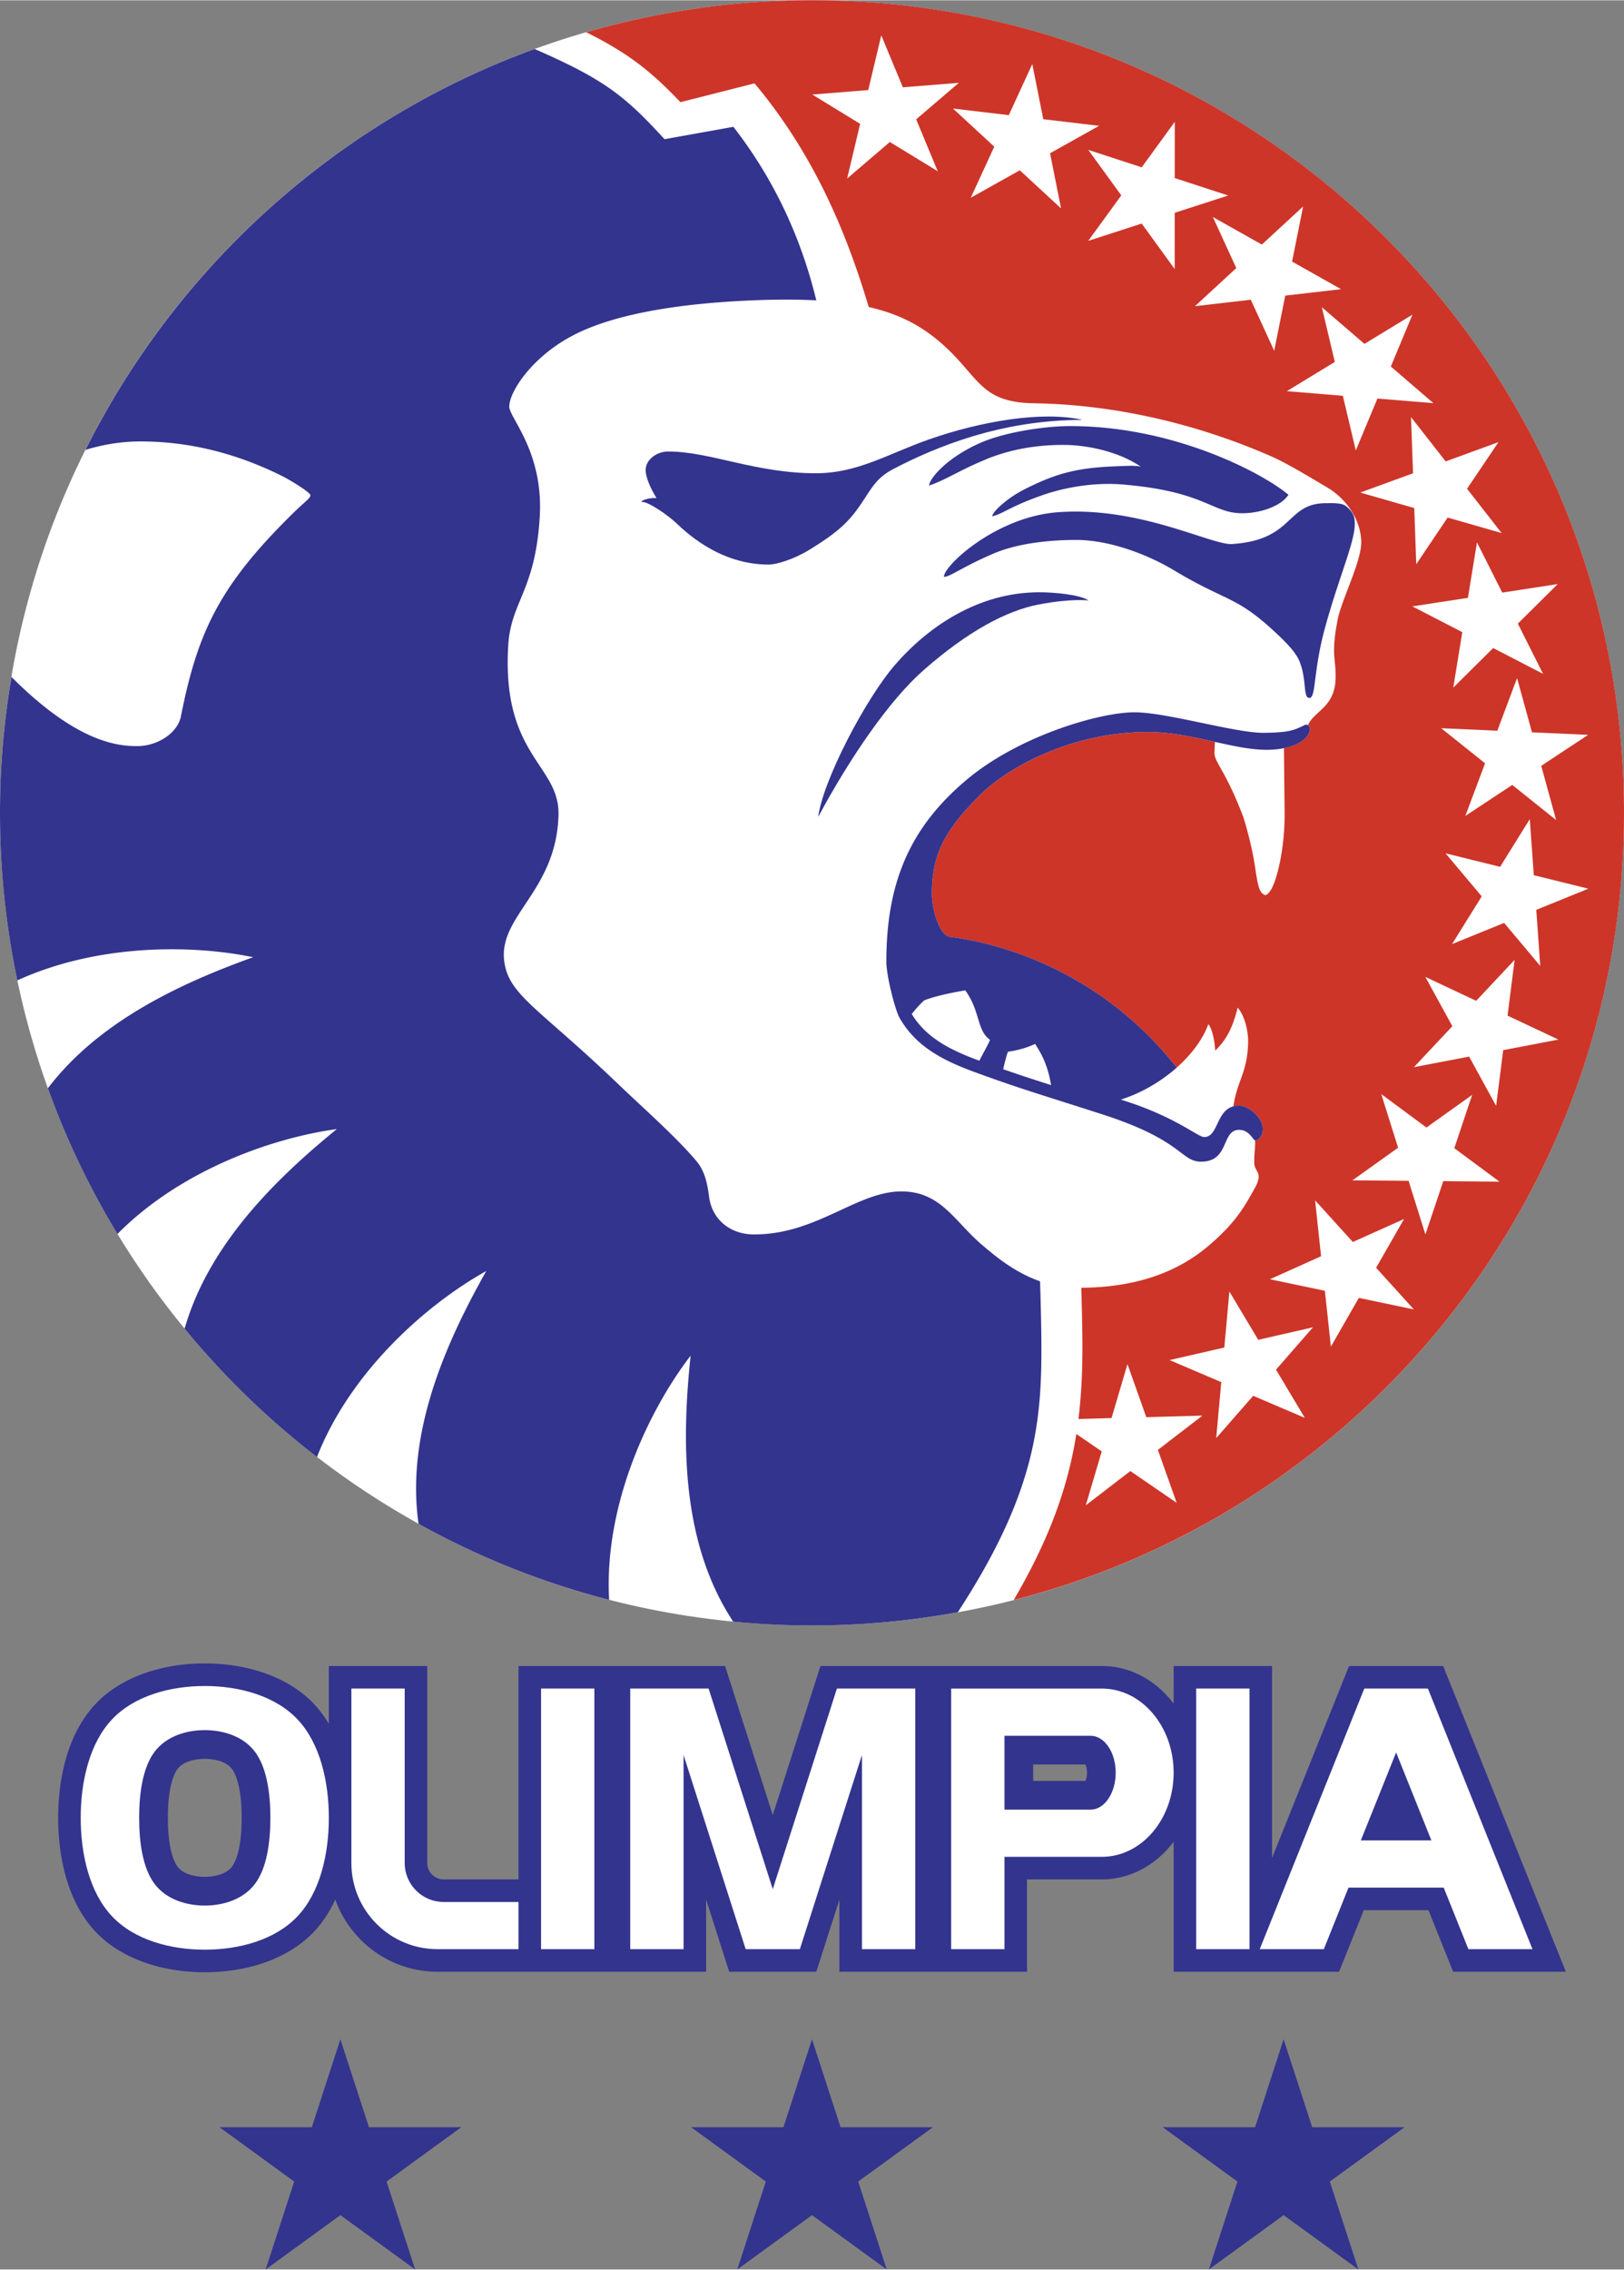
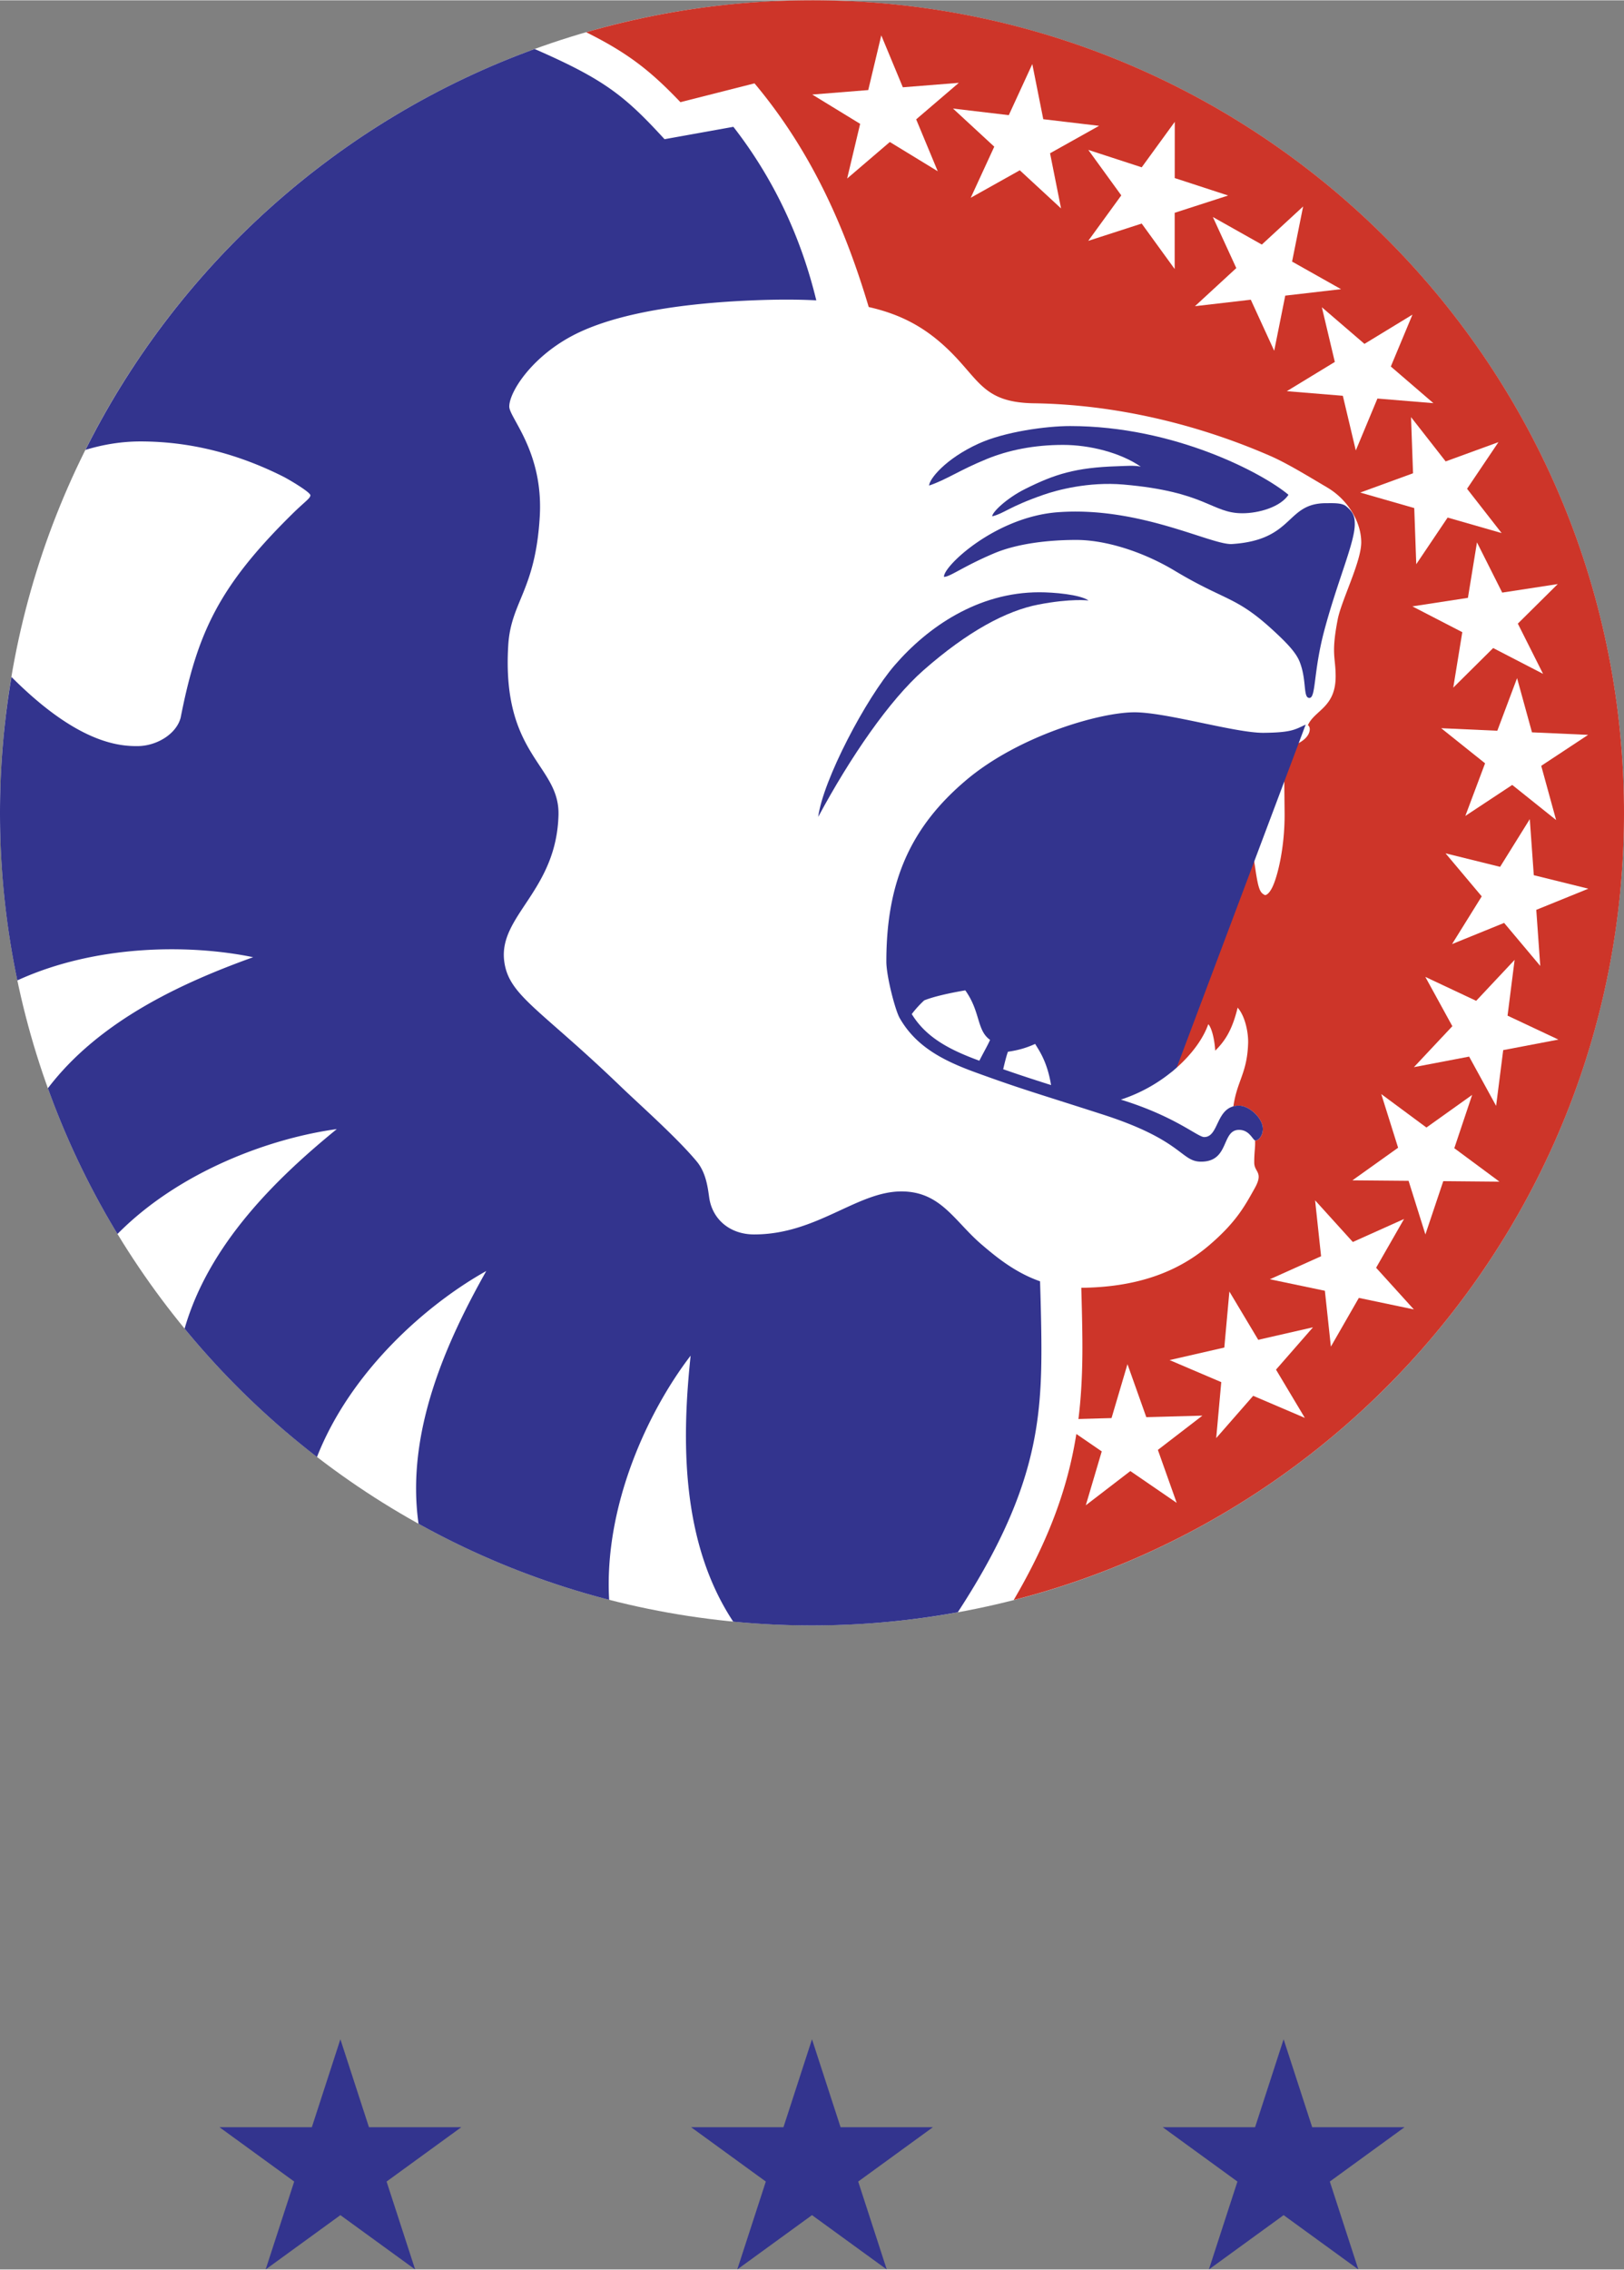
<svg xmlns="http://www.w3.org/2000/svg" width="1790" height="2500" viewBox="0 0 435.598 608.223">
  <rect x="0" y="0" width="435.598" height="608.223" fill="#808080" stroke="none" />
  <path d="M435.582 217.801c0 120.277-97.502 217.782-217.784 217.782C97.521 435.583.015 338.078.015 217.801.015 97.521 97.521.016 217.798.016c120.282 0 217.784 97.505 217.784 217.785z" fill="#fff" />
-   <path d="M387.095 446.472h-25.244L341.2 497.91v-51.438h-26.4v10.089c-4.646-6.162-11.546-10.089-19.25-10.089h-75.483l-12.791 39.965-12.793-39.965h-55.408v57.2H119a4.404 4.404 0 0 1-4.4-4.4v-52.8H88.2v15.499c-1.115-1.869-2.419-3.666-3.967-5.307-6.509-6.914-17.192-10.88-29.309-10.88s-22.798 3.966-29.308 10.88c-8.716 9.255-10.018 23.087-10.018 30.508 0 7.42 1.301 21.256 10.018 30.512 6.508 6.909 17.191 10.875 29.308 10.875s22.799-3.966 29.309-10.879c2.441-2.592 4.283-5.548 5.696-8.615 4.036 11.266 14.787 19.357 27.42 19.357h72.05v-19.345l6.193 19.345h23.366l6.191-19.345v19.345h50.325v-24.75h20.075c7.704 0 14.604-3.928 19.25-10.09v34.84h44.373l6.626-16.5h17.347l6.626 16.5H420l-32.905-81.95zM62.25 500.229c-1.914 2.557-6.092 2.755-7.326 2.755s-5.412-.198-7.325-2.755c-.774-1.035-2.574-4.374-2.574-13.058 0-8.68 1.8-12.023 2.574-13.059 1.912-2.557 6.09-2.754 7.325-2.754s5.413.197 7.326 2.754c.773 1.035 2.574 4.379 2.574 13.059.001 8.684-1.8 12.023-2.574 13.058zm228.882-22.958h-14.007v-4.4h14.007c.208.451.43 1.109.43 2.2 0 1.096-.222 1.753-.43 2.2z" fill="#33348e" />
-   <path d="M139.074 509.722v12.649h-21.725c-12.757 0-23.1-10.342-23.1-23.1v-46.75h14.3v46.75c0 5.771 4.678 10.45 10.45 10.45h20.075v.001zM159.424 522.371h-14.299v-69.85h14.299v69.85zM335.15 522.371h-14.3v-69.85h14.3v69.85zM383.004 452.521H365.94l-28.045 69.85h17.188l6.624-16.5h25.528l6.626 16.5h17.188l-28.045-69.85zm-17.994 40.701l9.465-23.573 9.463 23.573H365.01zM292.524 465.172c3.717 0 6.737 4.434 6.737 9.899 0 5.47-3.021 9.9-6.737 9.9h-23.1v-19.8h23.1v.001zm-37.399-12.651v69.85h14.3v-24.75h26.125c10.63 0 19.25-10.093 19.25-22.55 0-12.452-8.62-22.55-19.25-22.55h-40.425zM224.483 452.521l-17.208 53.763-17.21-53.763h-21.016v69.85h14.3v-52.039l16.66 52.039h14.533l16.657-52.039v52.039h14.3v-69.85h-21.016zM72.524 487.172c0 6.492-.925 13.419-4.11 17.673-3.185 4.254-8.63 5.839-13.49 5.839-4.859 0-10.305-1.585-13.49-5.839-3.185-4.254-4.11-11.181-4.11-17.673 0-6.493.925-13.415 4.11-17.674 3.186-4.254 8.631-5.839 13.49-5.839 4.86 0 10.306 1.585 13.49 5.839 3.186 4.259 4.11 11.181 4.11 17.674zm7.304-26.361c-6.022-6.395-15.714-8.977-24.904-8.977-9.189 0-18.881 2.582-24.904 8.977-6.021 6.394-8.371 16.603-8.371 26.361s2.35 19.967 8.371 26.361c6.022 6.397 15.715 8.976 24.904 8.976s18.881-2.578 24.904-8.976c6.021-6.395 8.372-16.604 8.372-26.361 0-9.759-2.351-19.968-8.372-26.361z" fill="#fff" />
  <path fill="#33348e" d="M217.798 546.524l7.661 23.564h24.775l-20.045 14.571 7.658 23.564-20.049-14.562-20.046 14.562 7.659-23.564-20.049-14.571h24.784l7.652-23.564zM344.298 546.524l7.661 23.564h24.775l-20.045 14.571 7.658 23.564-20.049-14.562-20.045 14.562 7.657-23.564-20.05-14.571h24.785l7.653-23.564zM91.299 546.524l7.662 23.564h24.776l-20.045 14.571 7.657 23.564-20.05-14.562-20.045 14.562 7.658-23.564-20.049-14.571h24.784l7.652-23.564z" />
  <path d="M314.241 287.265c.459-.372.894-.754 1.327-1.139-.434.383-.924.737-1.379 1.109l.052.03z" fill="#cd3529" />
  <path d="M215.899.008a217.836 217.836 0 0 0-58.672 8.554C168.58 14.209 174.576 19 182.509 27.311l19.872-5.045c15.88 18.94 24.625 39.849 30.631 59.951 8.667 1.963 14.747 5.392 20.272 10.419 9.423 8.581 9.811 15.166 24.059 15.382 21.785.33 43.717 5.555 63.31 14.08 4.345 1.891 9.458 5.001 15.4 8.525 5.62 3.332 9.067 9.35 9.067 14.665 0 5.225-5.329 15.563-6.316 20.675-1.814 9.376-.551 10.035-.551 15.26 0 8.358-5.642 9.033-7.442 13.086.485.304.653 1.019.353 1.917-.623 1.869-3.105 3.476-6.776 4.224l.172 17.33c.091 9.166-1.882 17.211-3.369 20.115-.683 1.329-1.379 1.94-1.886 1.946-1.358-.627-1.783-1.573-2.604-7.122-.636-4.302-1.692-8.873-3.18-13.714-4.765-12.597-7.751-14.672-7.772-17.238l.116-2.995c-5.677-1.271-11.714-2.634-18.111-2.634-19.688 0-37.014 9.012-44.988 16.986-9.763 9.763-12.805 16.226-12.805 26.4 0 4.125 2.079 11.55 5.104 11.55 13.922 1.805 40.4 9.409 60.56 35.005 4.173-3.7 7.146-7.865 8.465-11.63.859.838 1.669 3.868 1.865 7.09 2.729-2.699 4.576-5.649 6.013-11.529 2.062 2.333 2.879 6.759 2.813 9.428-.232 8.162-2.986 10.143-3.958 17.059a5.682 5.682 0 0 1 1.514-.211c2.646 0 6.006 3.06 6.35 5.715.268 2.046-1.014 3.638-2.02 3.638-.013-.004-.03-.025-.043-.034.15 1.603-.228 3.099-.206 5.97.026 2.611 2.587 2.474.111 6.874-2.586 4.598-4.884 9.045-12.375 15.399-8.902 7.555-20.203 11.116-34.125 11.25.138 4.734.258 9.685.292 13.81.21 24.024-3.02 43.579-18.42 69.88C366.737 404.554 436.483 318.17 435.589 215.9 434.541 95.617 336.181-1.041 215.899.008z" fill="#cd3529" />
  <path d="M279.32 359c-.039-4.645-.185-10.381-.349-15.637-6.802-2.38-11.945-6.682-15.593-9.792-7.425-6.325-11-14.3-21.601-14.3-11.949 0-22.675 11.528-39.492 11.528-6.558 0-11.233-4.104-12.058-9.879-.356-2.496-.803-6.6-3.3-9.625-5.225-6.323-15.498-15.402-20.35-20.073-22-21.175-30.25-24.475-31.35-33.825-1.424-12.096 14.024-18.701 14.575-39.002.366-13.518-15.29-15.811-13.476-45.531.715-11.718 7.277-14.569 8.451-34.456 1.028-17.405-8.176-26.488-8.176-29.512 0-3.85 5.775-12.925 16.477-18.746 9.637-5.242 25.599-8.754 48.669-9.715 6.536-.271 12.19-.269 17.204-.008-3.917-16.13-10.93-31.956-22.239-46.511l-18.463 3.316c-10.632-11.575-16.01-15.962-34.84-24.172C90.791 32.182 47.7 70.991 22.923 120.515c5.04-1.553 10.059-2.269 14.699-2.269 9.606 0 22.807 1.65 38.206 9.351 1.736.867 7.425 4.262 7.425 5.075 0 .838-1.469 1.669-4.949 5.1-19.616 19.341-25.381 31.782-29.857 54.555-1.189 4.414-6.479 7.538-11.484 7.58-5.21.046-16.27-.872-33.893-18.545a218.953 218.953 0 0 0-3.062 38.336 218.83 218.83 0 0 0 4.638 43.011c21.085-9.658 46.197-9.739 63.254-6.22-18.964 6.819-41.229 16.956-55.057 35.129a216.73 216.73 0 0 0 18.665 39.057c16.725-16.921 41.147-25.702 58.831-28.113-16.1 13.126-34.304 30.769-40.825 53.491a219.082 219.082 0 0 0 35.505 34.4c8.99-22.906 29.307-40.863 45.411-49.853-10.637 18.885-21.659 43.171-18.165 67.753a216.232 216.232 0 0 0 51.125 20.381c-1.427-25.154 10.373-50.476 21.853-65.446-2.352 22.206-2.769 49.818 11.422 71.294 7.576.73 15.259 1.078 23.036 1.01a218.498 218.498 0 0 0 37.198-3.52c20.896-32.007 22.615-51.038 22.421-73.072zM253.204 154.546c1.649 0 5.126-2.802 13.475-6.325 6.209-2.62 14.575-3.575 22-3.575 7.975 0 17.961 3.188 26.4 8.25 13.75 8.25 16.388 6.693 26.675 16.225 3.347 3.103 5.874 5.676 6.875 8.25 1.926 4.95.825 9.625 2.582 9.625 1.797 0 1.015-6.916 4.018-18.149 3.614-13.513 8.155-23.467 8.155-28.417 0-1.692-.2-3.124-2.38-4.858-1.147-.911-3.57-.775-5.324-.775-10.901 0-8.426 9.85-25.201 10.949-5.495.36-24.75-10.174-46.75-8.524-16.784 1.258-30.8 14.574-30.525 17.324z" fill="#33348e" />
  <path d="M291.979 160.872s-4.653-.607-13.475 1.1c-8.525 1.649-18.881 7.125-30.8 17.6-9.075 7.975-19.524 23.099-28.244 39.314 1.294-9.889 12.783-31.716 20.544-40.689 8.8-10.175 22.275-19.525 38.774-19.525 3.757-.001 10.803.57 13.201 2.2zM266.129 138.322c-.008-1.106 3.85-4.841 8.8-7.315 7.919-3.961 13.539-5.774 24.87-6.118 2.2-.067 4.443-.278 6.184.115-5.496-3.777-13.729-5.833-20.849-5.833-7.838 0-14.694 1.435-20.38 3.751-7.424 3.026-10.726 5.5-15.542 7.151 0-1.651 4.267-7.151 13.342-11.276 6.888-3.131 18.005-4.675 24.467-4.675 28.059 0 51.794 12.71 58.583 18.425-2.199 3.3-7.975 4.95-12.375 4.95-8.25 0-9.625-5.774-31.899-7.7-9.419-.813-17.88 1.507-21.45 2.75-9.325 3.244-10.45 4.949-13.751 5.775z" fill="#33348e" />
-   <path d="M249.199 117.697c-11 3.849-19.096 9.075-30.37 9.075-16.225 0-28.326-5.829-39.6-5.829-3.163 0-6.074 2.254-6.05 5.004.015 1.709 1.028 4.431 2.908 7.463-2.944-.082-4.749 1.062-3.733 1.062 1.65 0 6.875 3.575 9.107 5.725 5.911 5.692 14.259 11.05 24.719 11.05 2.062 0 6.608-1.357 10.725-3.85 9.073-5.5 11.549-8.525 15.123-14.025 2.209-3.396 3.597-5.639 7.534-7.701 11.549-6.049 29.041-13.199 50.767-13.199-10.725-2.475-27.333.394-41.13 5.225z" fill="#33348e" />
  <path fill="#fff" d="M406.916 181.688l4 14.527 15.057.679-12.577 8.298 3.992 14.527-11.769-9.405-12.578 8.306 5.294-14.101-11.773-9.409 15.056.679 5.298-14.101zM396.161 145.3l6.773 13.461 14.896-2.287-10.708 10.602 6.765 13.463-13.382-6.915-10.703 10.61 2.423-14.864-13.393-6.916 14.902-2.287 2.427-14.867zM378.475 111.727l9.287 11.872 14.158-5.163-8.419 12.496 9.272 11.875-14.48-4.157-8.417 12.504-.537-15.05-14.489-4.158 14.162-5.165-.537-15.054zM354.555 82.276l11.428 9.821 12.874-7.841-5.804 13.906 11.421 9.824-15.014-1.236-5.8 13.912-3.477-14.653-15.026-1.235 12.877-7.84-3.479-14.658zM325.318 58.087l13.137 7.39 11.076-10.213-2.961 14.772 13.132 7.395-14.966 1.732-2.961 14.779-6.282-13.686-14.978 1.736 11.09-10.214-6.287-13.691zM291.91 40.102l14.325 4.668 8.869-12.188-.012 15.07 14.326 4.676-14.335 4.631-.004 15.073-8.848-12.187-14.338 4.638 8.864-12.19-8.847-12.191zM255.618 29.019l14.967 1.769 6.303-13.691 2.944 14.779 14.966 1.774-13.148 7.354 2.951 14.782-11.064-10.218-13.157 7.362 6.308-13.692-11.07-10.219zM217.867 25.264l15.017-1.199 3.498-14.659 5.783 13.914 15.018-1.194-11.443 9.79 5.788 13.912-12.852-7.845-11.451 9.794 3.489-14.66-12.847-7.853zM410.327 219.478l1.074 15.03 14.632 3.618-13.966 5.67 1.067 15.03-9.69-11.53-13.965 5.676 7.955-12.787-9.7-11.537 14.631 3.62 7.962-12.79zM406.259 257.204l-1.896 14.949 13.639 6.417-14.803 2.822-1.903 14.946-7.239-13.206-14.809 2.827 10.309-10.979-7.249-13.214 13.638 6.417 10.313-10.979zM394.867 293.397l-4.786 14.286 12.112 8.967-15.069-.137-4.795 14.282-4.512-14.368-15.069-.129 12.26-8.744-4.52-14.381 12.116 8.968 12.263-8.744zM376.602 326.657l-7.495 13.072 10.12 11.167-14.75-3.089-7.502 13.066-1.609-14.975-14.756-3.085 13.738-6.169-1.606-14.988 10.119 11.167 13.741-6.166zM352.174 355.688l-9.917 11.347 7.734 12.934-13.857-5.917-9.918 11.335 1.358-15-13.862-5.912 14.679-3.361 1.362-15.009 7.738 12.938 14.683-3.355zM322.518 379.363l-11.947 9.187 5.046 14.196-12.431-8.524-11.947 9.174 4.276-14.443-12.431-8.52 15.057-.412 4.275-14.451 5.049 14.201 15.053-.408z" />
-   <path d="M350.214 194.146c-2.793 1.275-3.669 2.133-11.274 2.2-7.562.065-25.987-5.5-34.65-5.5-9.35 0-31.074 6.324-45.1 18.15-14.94 12.597-21.45 27.225-21.45 48.676 0 3.85 2.354 12.989 3.575 15.125 4.399 7.7 11.713 11.434 20.35 14.574 12.556 4.566 16.092 5.475 34.101 11.275 21.636 6.964 20.899 12.648 26.399 12.648 7.701 0 5.362-8.523 10.175-8.523 2.729 0 3.575 2.518 4.327 2.864 1.006 0 2.287-1.592 2.02-3.638-.344-2.655-3.704-5.715-6.35-5.715-6.326 0-5.222 8.413-9.347 8.413-1.758 0-7.688-5.513-22.344-10.033a42.592 42.592 0 0 0 14.983-8.585c-20.161-25.599-46.643-33.203-60.564-35.007-3.025 0-5.104-7.425-5.104-11.55 0-10.175 3.042-16.637 12.805-26.4 7.975-7.975 25.3-16.986 44.988-16.986 11.937 0 22.666 4.766 32.012 4.766 6.188 0 10.54-2.102 11.399-4.676.402-1.203-.031-2.078-.951-2.078z" fill="#33348e" />
+   <path d="M350.214 194.146c-2.793 1.275-3.669 2.133-11.274 2.2-7.562.065-25.987-5.5-34.65-5.5-9.35 0-31.074 6.324-45.1 18.15-14.94 12.597-21.45 27.225-21.45 48.676 0 3.85 2.354 12.989 3.575 15.125 4.399 7.7 11.713 11.434 20.35 14.574 12.556 4.566 16.092 5.475 34.101 11.275 21.636 6.964 20.899 12.648 26.399 12.648 7.701 0 5.362-8.523 10.175-8.523 2.729 0 3.575 2.518 4.327 2.864 1.006 0 2.287-1.592 2.02-3.638-.344-2.655-3.704-5.715-6.35-5.715-6.326 0-5.222 8.413-9.347 8.413-1.758 0-7.688-5.513-22.344-10.033a42.592 42.592 0 0 0 14.983-8.585z" fill="#33348e" />
  <path d="M277.653 279.733c-2.492 1.122-4.551 1.688-7.297 2.097-.335.859-.802 2.64-1.275 4.688 4.481 1.563 8.052 2.724 12.843 4.249-1.026-6.271-3.193-9.234-4.271-11.034zM258.914 265.373c-4.134.703-8.395 1.639-11.017 2.686a27.687 27.687 0 0 0-3.339 3.674c3.815 6.224 10.012 9.539 18.129 12.5 1.263-2.473 2.264-4.168 2.874-5.588-3.622-2.547-2.522-7.498-6.647-13.272z" fill="#fff" />
</svg>